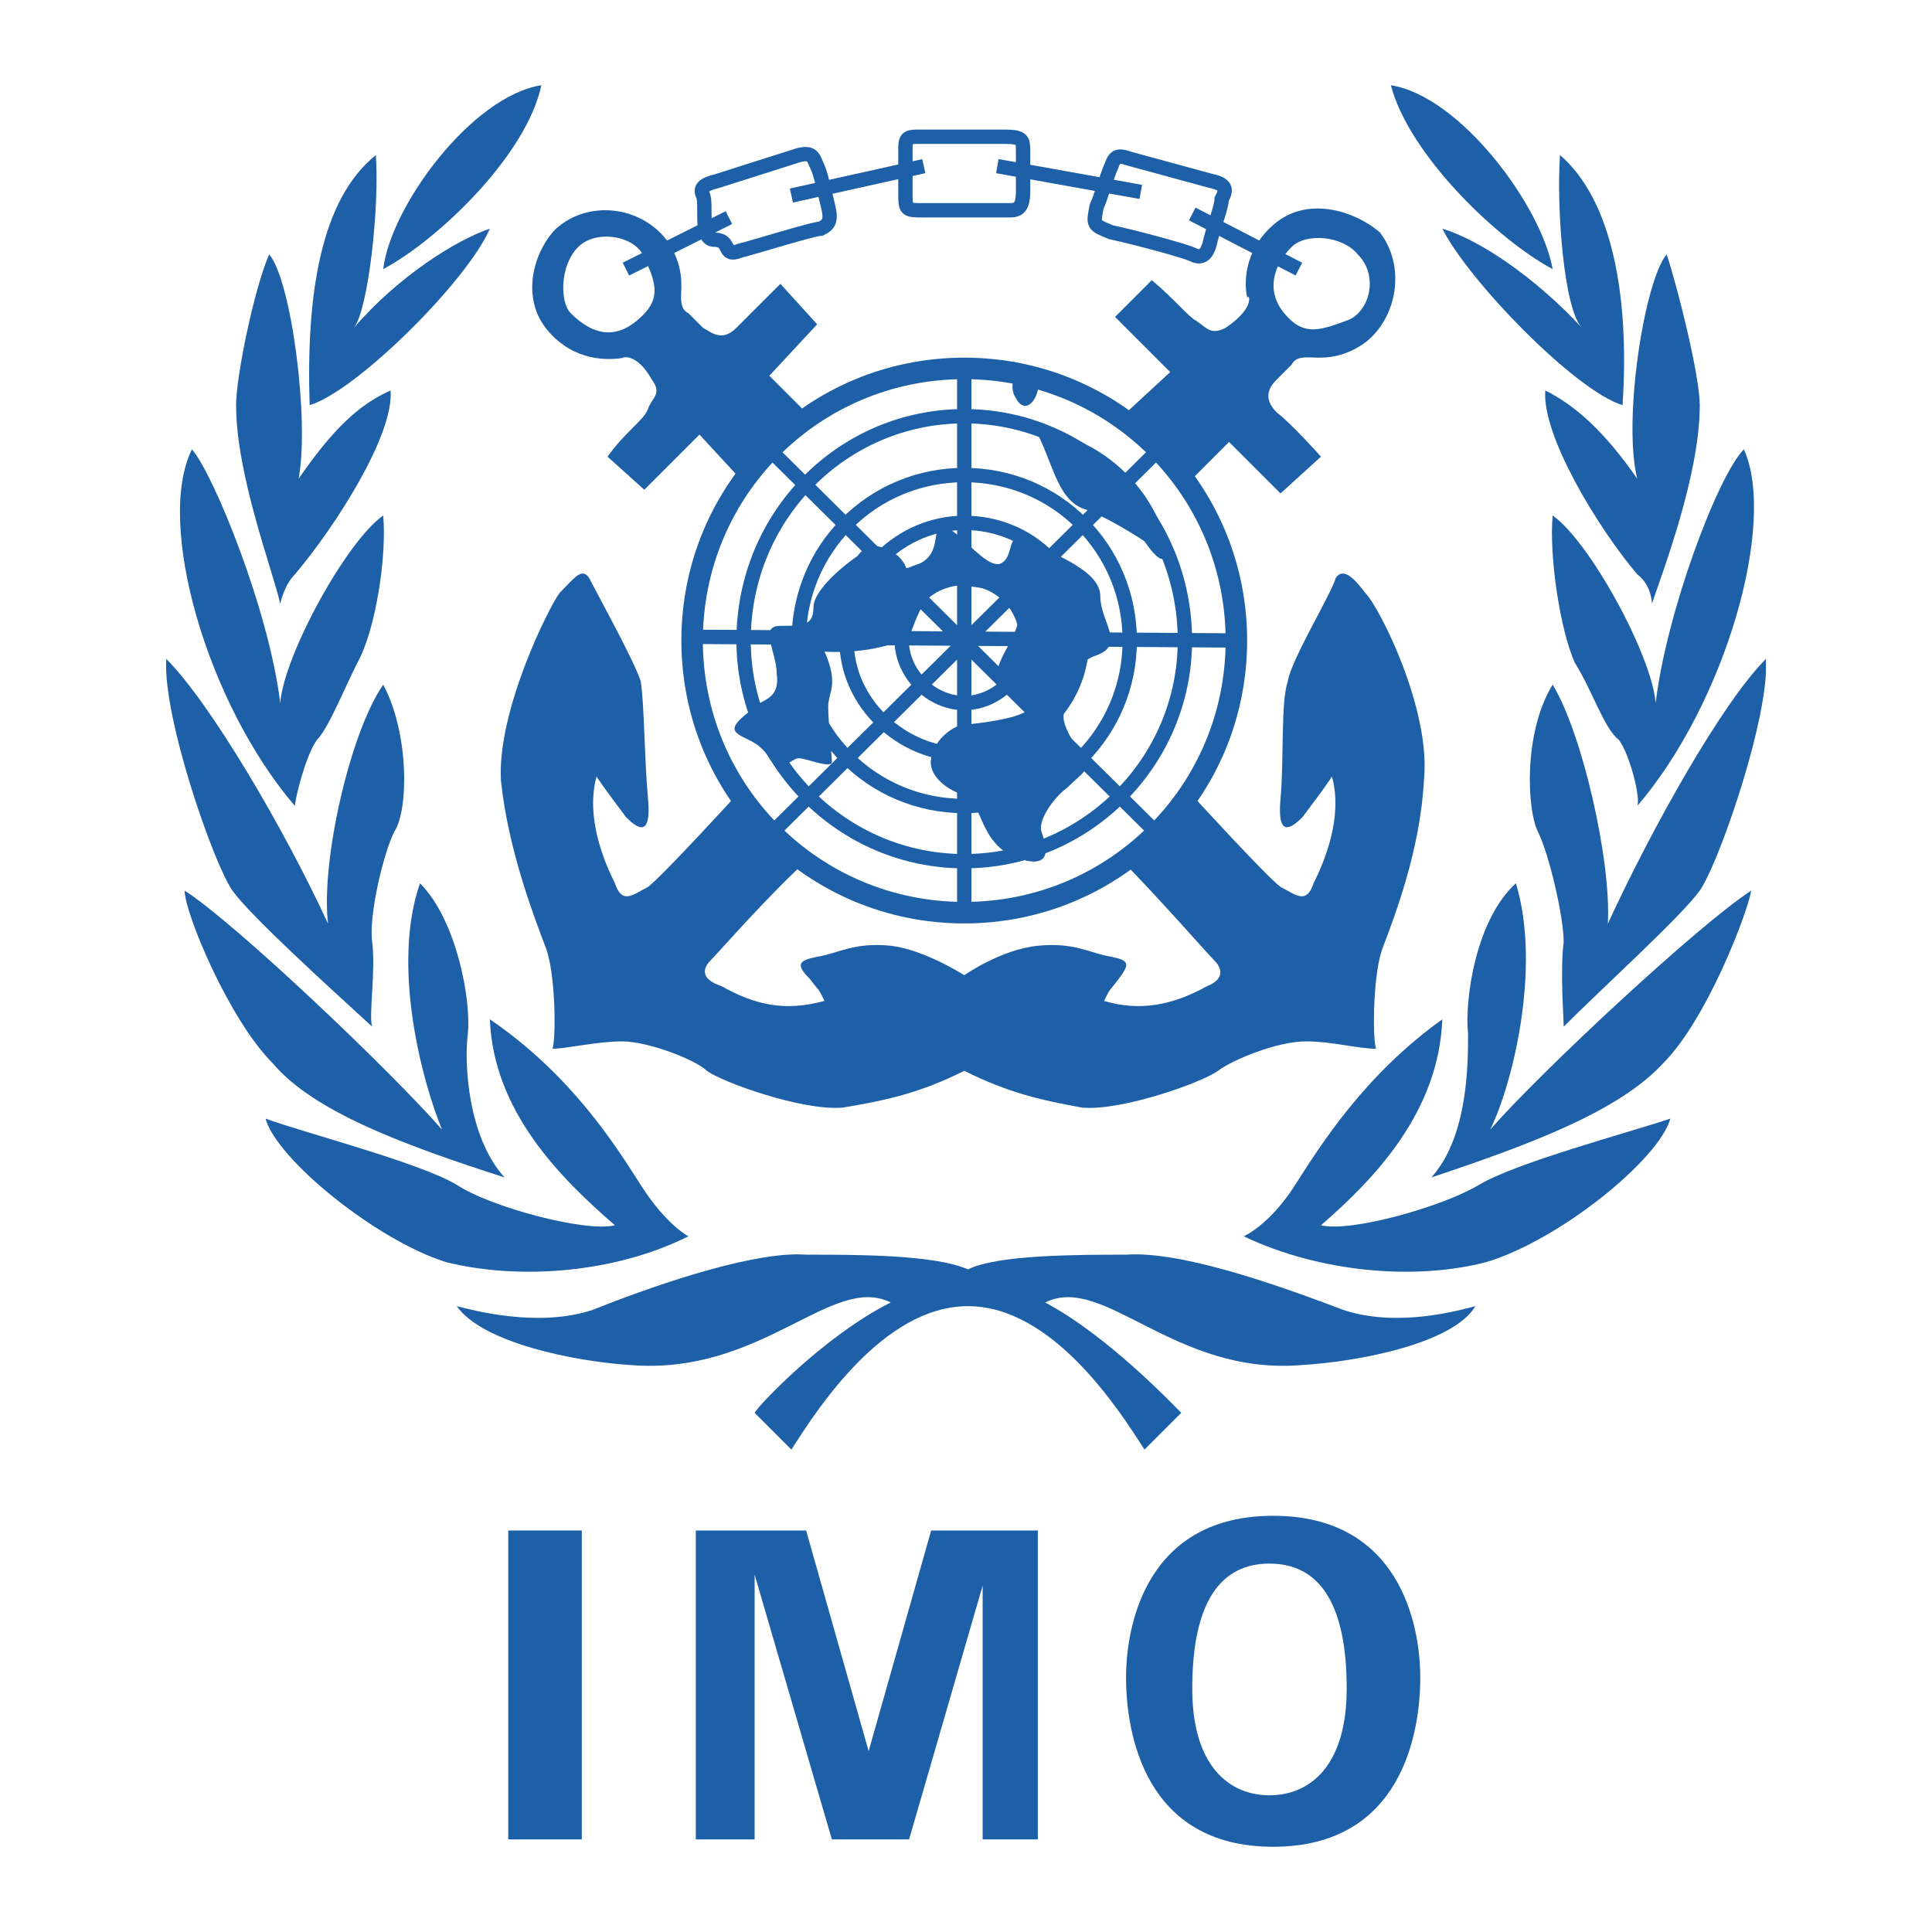
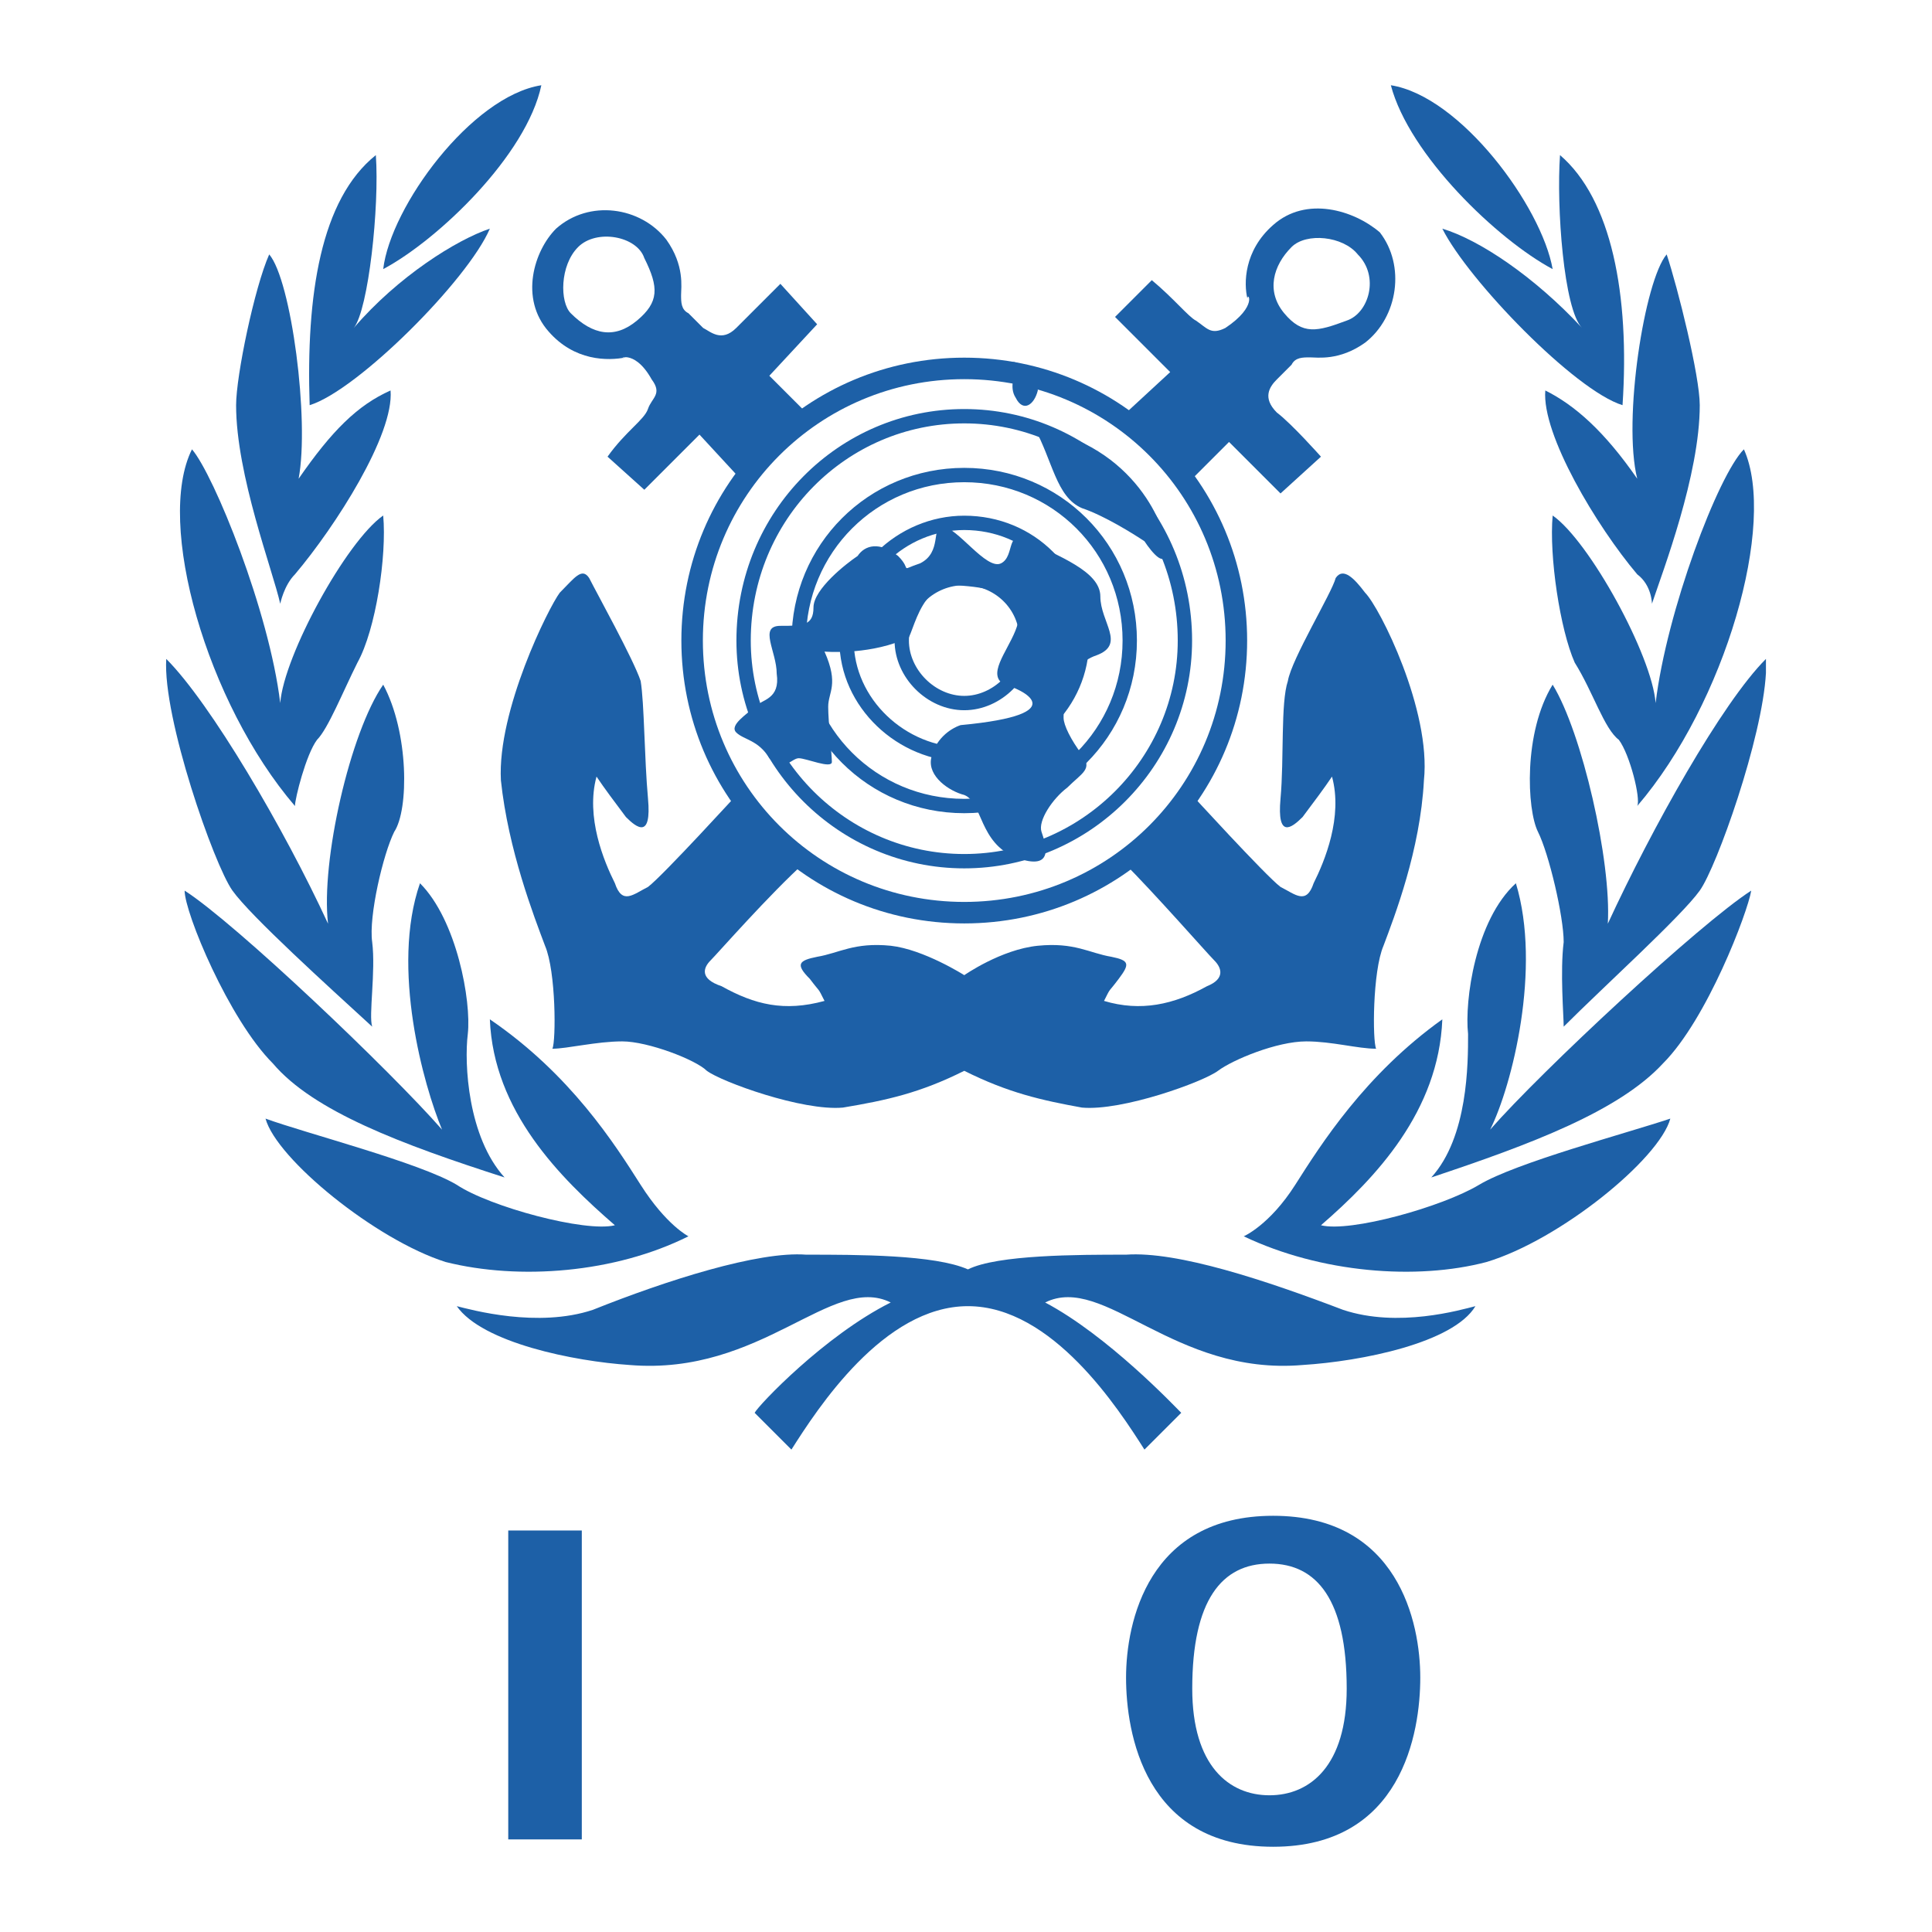
<svg xmlns="http://www.w3.org/2000/svg" version="1.0" id="Layer_1" x="0px" y="0px" width="192.756px" height="192.756px" viewBox="0 0 192.756 192.756" enable-background="new 0 0 192.756 192.756" xml:space="preserve">
  <g>
-     <polygon fill-rule="evenodd" clip-rule="evenodd" fill="#FFFFFF" points="0,0 192.756,0 192.756,192.756 0,192.756 0,0  " />
    <polygon fill-rule="evenodd" clip-rule="evenodd" fill="#1D60A7" points="50.708,183.518 58.046,183.518 58.046,152.698    50.708,152.698 50.708,183.518  " />
-     <polygon fill-rule="evenodd" clip-rule="evenodd" fill="#1D60A7" points="99.506,152.698 92.902,152.698 86.665,174.712    80.427,152.698 69.42,152.698 69.42,183.518 75.29,183.518 75.29,157.101 82.996,183.518 90.7,183.518 98.039,158.201    98.039,183.518 103.543,183.518 103.543,152.698 99.506,152.698  " />
    <path fill-rule="evenodd" clip-rule="evenodd" fill="#1D60A7" d="M127.023,184.252c-12.842,0-14.676-11.374-14.676-16.878   s2.201-16.144,14.676-16.144s14.678,10.64,14.678,16.144S139.865,184.252,127.023,184.252L127.023,184.252z M134.361,168.475   c0-8.806-2.934-12.475-7.705-12.475c-4.77,0-7.705,3.669-7.705,12.475c0,7.705,3.67,10.641,7.705,10.641   C130.693,179.115,134.361,176.18,134.361,168.475L134.361,168.475z" />
    <path fill-rule="evenodd" clip-rule="evenodd" fill="#1D60A7" d="M38.233,26.849c5.503-2.936,14.309-11.374,15.777-18.345   C47.039,9.604,38.966,20.612,38.233,26.849L38.233,26.849z" />
    <path fill-rule="evenodd" clip-rule="evenodd" fill="#1D60A7" d="M48.873,22.813c-2.201,5.137-13.208,16.144-17.979,17.612   c-0.367-11.007,1.101-20.547,6.604-24.95c0.367,5.137-0.734,15.41-2.201,17.245C39.7,27.583,45.571,23.914,48.873,22.813   L48.873,22.813z" />
    <path fill-rule="evenodd" clip-rule="evenodd" fill="#1D60A7" d="M26.859,25.381c2.201,2.568,4.036,16.511,2.935,22.381   c3.302-4.77,5.871-7.338,9.172-8.806c0.367,4.403-5.503,13.576-9.539,18.345c-1.101,1.101-1.468,2.935-1.468,2.935   c-0.734-3.302-4.403-12.841-4.403-19.812C23.557,37.489,25.391,28.684,26.859,25.381L26.859,25.381z" />
    <path fill-rule="evenodd" clip-rule="evenodd" fill="#1D60A7" d="M29.427,80.417c0-0.734,1.101-5.137,2.201-6.604   c1.101-1.101,2.568-4.77,4.036-7.705c1.834-3.302,2.935-10.64,2.568-14.676C34.564,54,28.327,65.374,27.959,70.144   c-1.101-9.173-6.604-22.748-8.806-25.316C15.485,52.166,20.621,70.144,29.427,80.417L29.427,80.417z" />
    <path fill-rule="evenodd" clip-rule="evenodd" fill="#1D60A7" d="M32.729,92.158c-0.734-6.237,2.202-19.079,5.504-23.849   c2.568,4.77,2.568,12.475,1.101,14.676c-1.101,2.201-2.568,8.438-2.201,11.007c0.367,2.935-0.367,7.338,0,8.438   c-4.403-4.036-12.108-11.007-13.942-13.575c-1.835-2.568-6.972-17.245-6.604-23.115C20.988,70.144,28.327,82.619,32.729,92.158   L32.729,92.158z" />
    <path fill-rule="evenodd" clip-rule="evenodd" fill="#1D60A7" d="M44.103,112.705c-1.834-4.402-5.137-16.144-2.201-24.583   c3.669,3.669,5.137,11.741,4.77,15.043c-0.367,2.935,0,10.272,3.669,14.309c-10.273-3.302-19.079-6.604-23.115-11.374   c-4.403-4.402-8.806-15.043-8.806-17.244C23.557,92.158,38.966,106.835,44.103,112.705L44.103,112.705z" />
    <path fill-rule="evenodd" clip-rule="evenodd" fill="#1D60A7" d="M61.348,122.245c-5.503-4.771-12.107-11.375-12.475-20.547   c8.072,5.503,12.475,12.475,15.043,16.511c2.568,4.036,4.77,5.137,4.77,5.137c-7.338,3.669-16.878,4.402-24.216,2.568   c-6.971-2.202-16.878-10.273-17.979-14.31c4.036,1.468,15.41,4.402,19.079,6.604C48.873,120.41,58.413,122.979,61.348,122.245   L61.348,122.245z" />
    <path fill-rule="evenodd" clip-rule="evenodd" fill="#1D60A7" d="M154.908,26.849c-5.502-2.936-14.309-11.374-16.143-18.345   C145.736,9.604,153.809,20.612,154.908,26.849L154.908,26.849z" />
    <path fill-rule="evenodd" clip-rule="evenodd" fill="#1D60A7" d="M143.902,22.813c2.568,5.137,13.207,16.144,17.979,17.612   c0.732-11.007-1.102-20.547-6.238-24.95c-0.367,5.137,0.367,15.41,2.201,17.245C153.074,27.583,147.57,23.914,143.902,22.813   L143.902,22.813z" />
    <path fill-rule="evenodd" clip-rule="evenodd" fill="#1D60A7" d="M166.283,25.381c-2.201,2.568-4.402,16.511-2.936,22.381   c-3.303-4.77-6.238-7.338-9.172-8.806c-0.367,4.403,5.137,13.576,9.172,18.345c1.467,1.101,1.467,2.935,1.467,2.935   c1.102-3.302,4.771-12.841,4.771-19.812C169.586,37.489,167.383,28.684,166.283,25.381L166.283,25.381z" />
    <path fill-rule="evenodd" clip-rule="evenodd" fill="#1D60A7" d="M163.348,80.417c0.367-0.734-0.734-5.137-1.834-6.604   c-1.469-1.101-2.568-4.77-4.404-7.705c-1.467-3.302-2.566-10.64-2.201-14.676c3.67,2.568,9.906,13.942,10.273,18.712   c1.102-9.173,6.238-22.748,8.807-25.316C177.291,52.166,172.154,70.144,163.348,80.417L163.348,80.417z" />
    <path fill-rule="evenodd" clip-rule="evenodd" fill="#1D60A7" d="M160.412,92.158c0.367-6.237-2.568-19.079-5.504-23.849   c-2.936,4.77-2.568,12.475-1.467,14.676c1.102,2.201,2.568,8.438,2.568,11.007c-0.367,2.935,0,7.338,0,8.438   c4.035-4.036,11.74-11.007,13.576-13.575c1.703-2.384,6.252-15.193,6.604-21.717v-1.398   C171.787,70.144,164.814,82.619,160.412,92.158L160.412,92.158z" />
    <path fill-rule="evenodd" clip-rule="evenodd" fill="#1D60A7" d="M148.672,112.705c2.201-4.402,5.137-16.144,2.568-24.583   c-4.037,3.669-5.137,11.741-4.77,15.043c0,2.935,0,10.272-3.67,14.309c9.906-3.302,18.713-6.604,23.115-11.374   c4.402-4.402,8.439-15.043,8.807-17.244C169.586,92.158,153.809,106.835,148.672,112.705L148.672,112.705z" />
    <path fill-rule="evenodd" clip-rule="evenodd" fill="#1D60A7" d="M131.793,122.245c5.504-4.771,11.742-11.375,12.109-20.547   c-7.705,5.503-12.109,12.475-14.676,16.511c-2.57,4.036-5.139,5.137-5.139,5.137c7.705,3.669,17.246,4.402,24.217,2.568   c7.338-2.202,17.244-10.273,18.346-14.31c-4.404,1.468-15.41,4.402-19.08,6.604C143.902,120.41,134.729,122.979,131.793,122.245   L131.793,122.245z" />
    <path fill-rule="evenodd" clip-rule="evenodd" fill="#1D60A7" d="M96.571,130.316c8.439,0,15.042,10.273,17.611,14.31l3.67-3.669   c-0.734-0.734-7.338-7.705-13.576-11.008c5.871-2.935,12.842,7.339,25.684,6.237c5.871-0.366,15.043-2.201,17.244-5.87   c-1.467,0.367-7.705,2.202-13.207,0.367c-7.705-2.936-16.512-5.87-21.648-5.504c-4.77,0-12.842,0-15.777,1.468   c-3.302-1.468-11.007-1.468-16.144-1.468c-4.77-0.366-13.942,2.568-21.28,5.504c-5.503,1.835-12.108,0-13.576-0.367   c2.568,3.669,11.741,5.504,17.245,5.87c13.208,1.102,20.18-9.172,26.05-6.237c-6.604,3.303-13.208,10.273-13.576,11.008   l3.669,3.669C81.528,140.59,88.132,130.316,96.571,130.316L96.571,130.316z" />
    <path fill-rule="evenodd" clip-rule="evenodd" fill="#FFFFFF" stroke="#1D60A7" stroke-width="2.145" stroke-miterlimit="2.613" d="   M96.204,91.058c15.044,0,27.151-12.108,27.151-27.151c0-15.043-12.107-27.151-27.151-27.151c-15.043,0-27.151,12.108-27.151,27.151   C69.053,78.95,81.161,91.058,96.204,91.058L96.204,91.058z" />
    <path fill="none" stroke="#1D60A7" stroke-width="1.431" stroke-miterlimit="2.613" d="M96.204,85.921   c12.108,0,22.015-9.906,22.015-22.014c0-12.475-9.906-22.381-22.015-22.381c-12.108,0-22.015,9.906-22.015,22.381   C74.189,76.015,84.096,85.921,96.204,85.921L96.204,85.921z M96.204,80.417c9.173,0,16.511-7.338,16.511-16.511   c0-9.173-7.338-16.511-16.511-16.511s-16.511,7.338-16.511,16.511C79.693,73.079,87.031,80.417,96.204,80.417L96.204,80.417z    M96.204,75.281c6.604,0,11.741-5.137,11.741-11.374c0-6.604-5.137-11.741-11.741-11.741c-6.237,0-11.741,5.137-11.741,11.741   C84.463,70.144,89.967,75.281,96.204,75.281L96.204,75.281z M96.204,70.144c3.302,0,6.237-2.935,6.237-6.237   c0-3.669-2.936-6.237-6.237-6.237c-3.302,0-6.237,2.568-6.237,6.237C89.967,67.209,92.902,70.144,96.204,70.144L96.204,70.144z" />
    <path fill-rule="evenodd" clip-rule="evenodd" fill="#1D60A7" d="M89.967,63.907c-3.669,1.467-7.705,1.101-7.705,1.101   c1.468,3.302,0.367,4.036,0.367,5.503c0,1.468,0.367,4.77,0.367,5.504s-2.569-0.367-3.302-0.367c-0.734,0-1.468,1.468-2.936,0   c-1.101-1.834-2.568-1.834-3.302-2.568c-0.733-0.734,1.101-1.834,1.834-2.568c0.734-0.733,2.569-0.733,2.202-3.302   c0-2.202-1.834-4.77,0.367-4.77c2.201,0,3.302,0,3.302-1.834s3.302-4.403,4.403-5.137c0.734-1.101,2.202-1.468,4.036,0   c1.468,1.468,0,1.468,2.202,0.734c2.201-1.101,1.101-3.669,2.201-3.669c1.468,0,4.404,4.403,5.871,3.669s0.367-3.669,2.936-2.202   c2.568,1.468,6.971,2.936,6.971,5.503c0,2.569,2.568,4.77-0.367,5.871c-3.301,1.101-3.301,5.137-3.301,6.237   c0,0.734,0.732,2.202,1.834,3.669c1.1,1.468,0,1.834-1.469,3.302c-1.467,1.101-2.934,3.302-2.568,4.403   c0.367,1.101,1.469,4.036-2.568,2.568c-3.668-1.468-3.301-5.503-5.136-6.238c-1.468-0.367-3.669-1.834-3.302-3.669   c0.367-1.834,1.834-2.935,2.936-3.302c11.741-1.101,5.87-3.668,4.403-4.036c-3.669-1.835,8.072-9.173-4.77-9.907   C91.067,58.036,91.067,65.374,89.967,63.907L89.967,63.907z" />
    <path fill-rule="evenodd" clip-rule="evenodd" fill="#1D60A7" d="M103.176,42.626c1.834,3.302,2.201,6.971,4.77,8.072   c2.201,0.733,5.137,2.568,6.236,3.302c0.734,1.101,2.203,2.936,2.203,0.734C116.385,52.899,113.449,44.461,103.176,42.626   L103.176,42.626z" />
    <path fill-rule="evenodd" clip-rule="evenodd" fill="#1D60A7" d="M101.34,37.123c0,0-0.732,1.468,0,2.568   c0.734,1.467,1.836,0.734,2.203-0.734c0-1.101-2.203-3.669-2.936-2.568L101.34,37.123L101.34,37.123z" />
-     <path fill="none" stroke="#1D60A7" stroke-width="1.431" stroke-miterlimit="2.613" d="M77.125,45.194l38.525,38.158    M96.204,37.123v54.302 M77.125,82.986l38.525-38.158 M69.787,63.54l54.301,0.367 M62.449,26.849l10.273-5.137 M78.959,19.511   l13.208-2.935 M99.506,16.576l14.309,2.568 M118.951,21.346l10.641,5.503 M100.24,13.641h-8.439c-1.101,0-1.468,0-1.468,1.101   s0,3.669,0,4.403c0,1.834,0,1.834,1.834,1.834s7.705,0,8.439,0c0.732,0,1.467,0,1.467-1.834c0-1.468,0-3.302,0-4.036   C102.074,14.007,102.074,13.641,100.24,13.641L100.24,13.641z M120.787,18.043l-8.072-2.201c-1.102-0.367-1.467-0.367-1.834,0.734   c-0.367,0.734-1.102,3.302-1.469,4.036c-0.367,1.834-0.367,1.834,1.469,2.568c1.834,0.367,7.338,1.834,8.07,2.201   c0.734,0.367,1.469,0.367,1.836-1.468c0.367-1.467,1.1-3.302,1.1-4.036C122.254,19.144,122.621,18.41,120.787,18.043   L120.787,18.043z M79.693,15.475l-8.072,2.568c-1.468,0.367-1.835,0.734-1.468,1.468c0.367,1.101-0.367,4.403,1.101,4.403   c1.834,0,0.734,1.835,2.568,1.101c1.467-0.367,7.338-2.202,8.072-2.202c0.734-0.367,1.101-0.734,0.734-2.201   c-0.367-1.468-0.734-3.302-1.101-4.036C81.161,15.842,81.161,15.108,79.693,15.475L79.693,15.475z" />
    <path fill-rule="evenodd" clip-rule="evenodd" fill="#1D60A7" d="M55.478,22.813c3.302-2.935,8.439-2.201,11.007,1.101   c1.834,2.569,1.467,4.77,1.467,5.504s0,1.467,0.734,1.834c0.367,0.367,1.468,1.468,1.468,1.468c0.734,0.367,1.834,1.467,3.302,0   c1.468-1.468,4.403-4.403,4.403-4.403l3.669,4.036l-4.77,5.137l4.036,4.036c-3.669,2.568-5.871,6.237-6.604,6.604l-4.403-4.77   l-5.503,5.503l-3.669-3.302c1.834-2.568,3.669-3.669,4.036-4.77c0.367-1.101,1.468-1.467,0.367-2.935   c-1.835-3.302-3.669-1.835-2.568-2.202c-1.834,0.367-5.137,0.367-7.705-2.568C51.808,29.784,53.276,25.015,55.478,22.813   L55.478,22.813z M56.945,31.252c2.202,2.202,4.403,2.568,6.604,0.734s2.202-3.302,0.734-6.237c-0.734-2.202-4.77-2.936-6.604-1.101   C55.844,26.482,55.844,30.151,56.945,31.252L56.945,31.252z" />
    <path fill-rule="evenodd" clip-rule="evenodd" fill="#1D60A7" d="M137.664,23.18c2.568,3.302,1.834,8.439-1.467,11.007   c-2.568,1.834-4.77,1.468-5.504,1.468s-1.467,0-1.834,0.734c-0.367,0.367-1.469,1.468-1.469,1.468   c-0.734,0.734-1.467,1.834,0,3.302c1.469,1.101,4.402,4.403,4.402,4.403l-4.035,3.669l-5.137-5.137l-4.035,4.036   c-2.568-3.668-6.238-5.871-6.605-6.604l4.77-4.403l-5.502-5.503l3.668-3.669c2.201,1.834,3.67,3.669,4.402,4.036   c1.102,0.734,1.469,1.468,2.936,0.734c3.303-2.202,2.201-3.669,2.201-2.936c-0.367-1.467-0.367-4.77,2.568-7.338   C130.326,19.511,135.096,20.979,137.664,23.18L137.664,23.18z M128.859,24.647c-1.836,1.835-2.568,4.403-0.734,6.604   s3.303,1.834,6.236,0.734c2.203-0.734,3.303-4.403,1.102-6.604C133.996,23.547,130.326,23.18,128.859,24.647L128.859,24.647z" />
    <path fill-rule="evenodd" clip-rule="evenodd" fill="#1D60A7" d="M96.204,106.835c4.403,2.201,7.704,2.935,11.741,3.669   c4.035,0.366,12.107-2.568,13.574-3.669c1.469-1.102,5.871-2.936,8.807-2.936c2.568,0,5.137,0.733,6.971,0.733   c-0.367-0.733-0.367-7.705,0.734-10.273c1.1-2.936,3.67-9.54,4.035-16.511c0.734-6.971-4.402-17.245-5.869-18.712   c-1.102-1.467-2.201-2.568-2.936-1.467c-0.367,1.467-4.402,8.072-4.77,10.273c-0.734,2.202-0.367,7.705-0.734,11.741   c-0.367,4.036,1.102,2.935,2.201,1.834c1.102-1.467,2.201-2.935,2.936-4.036c1.102,4.036-0.734,8.439-1.834,10.641   c-0.734,2.201-1.834,1.101-3.303,0.367c-1.467-1.101-9.172-9.54-9.172-9.54c-1.469,2.202-4.771,5.503-6.605,6.971   c3.303,3.302,8.439,9.173,9.174,9.906c0.732,0.734,1.1,1.835-0.734,2.568c-3.303,1.835-6.605,2.568-10.273,1.468   c0.734-1.468,0.367-0.733,1.467-2.201c1.102-1.468,1.102-1.835-0.732-2.202c-2.203-0.367-3.67-1.467-7.338-1.101   c-3.67,0.367-7.339,2.935-7.339,2.935s-4.036-2.568-7.338-2.935c-3.669-0.367-5.136,0.734-7.338,1.101   c-1.834,0.367-2.202,0.734-0.734,2.202c1.101,1.468,0.734,0.733,1.468,2.201c-4.036,1.101-6.972,0.367-10.273-1.468   c-2.202-0.733-1.834-1.834-1.101-2.568c0.734-0.733,5.87-6.604,9.539-9.906c-1.834-1.468-5.137-4.77-6.604-6.971   c0,0-7.705,8.439-9.173,9.54c-1.468,0.734-2.568,1.834-3.302-0.367c-1.101-2.202-2.935-6.604-1.834-10.641   c0.733,1.101,1.834,2.569,2.935,4.036c1.101,1.101,2.568,2.201,2.201-1.834c-0.367-4.036-0.367-9.54-0.733-11.741   c-0.734-2.201-4.403-8.806-5.137-10.273c-0.734-1.101-1.468,0-2.936,1.467c-1.101,1.468-6.237,11.741-5.871,18.712   c0.734,6.971,3.302,13.575,4.403,16.511c1.101,2.568,1.101,9.54,0.733,10.273c1.468,0,4.403-0.733,6.971-0.733   c2.568,0,7.338,1.834,8.439,2.936c1.468,1.101,9.54,4.035,13.576,3.669C88.499,109.77,91.801,109.036,96.204,106.835   L96.204,106.835z" />
  </g>
</svg>